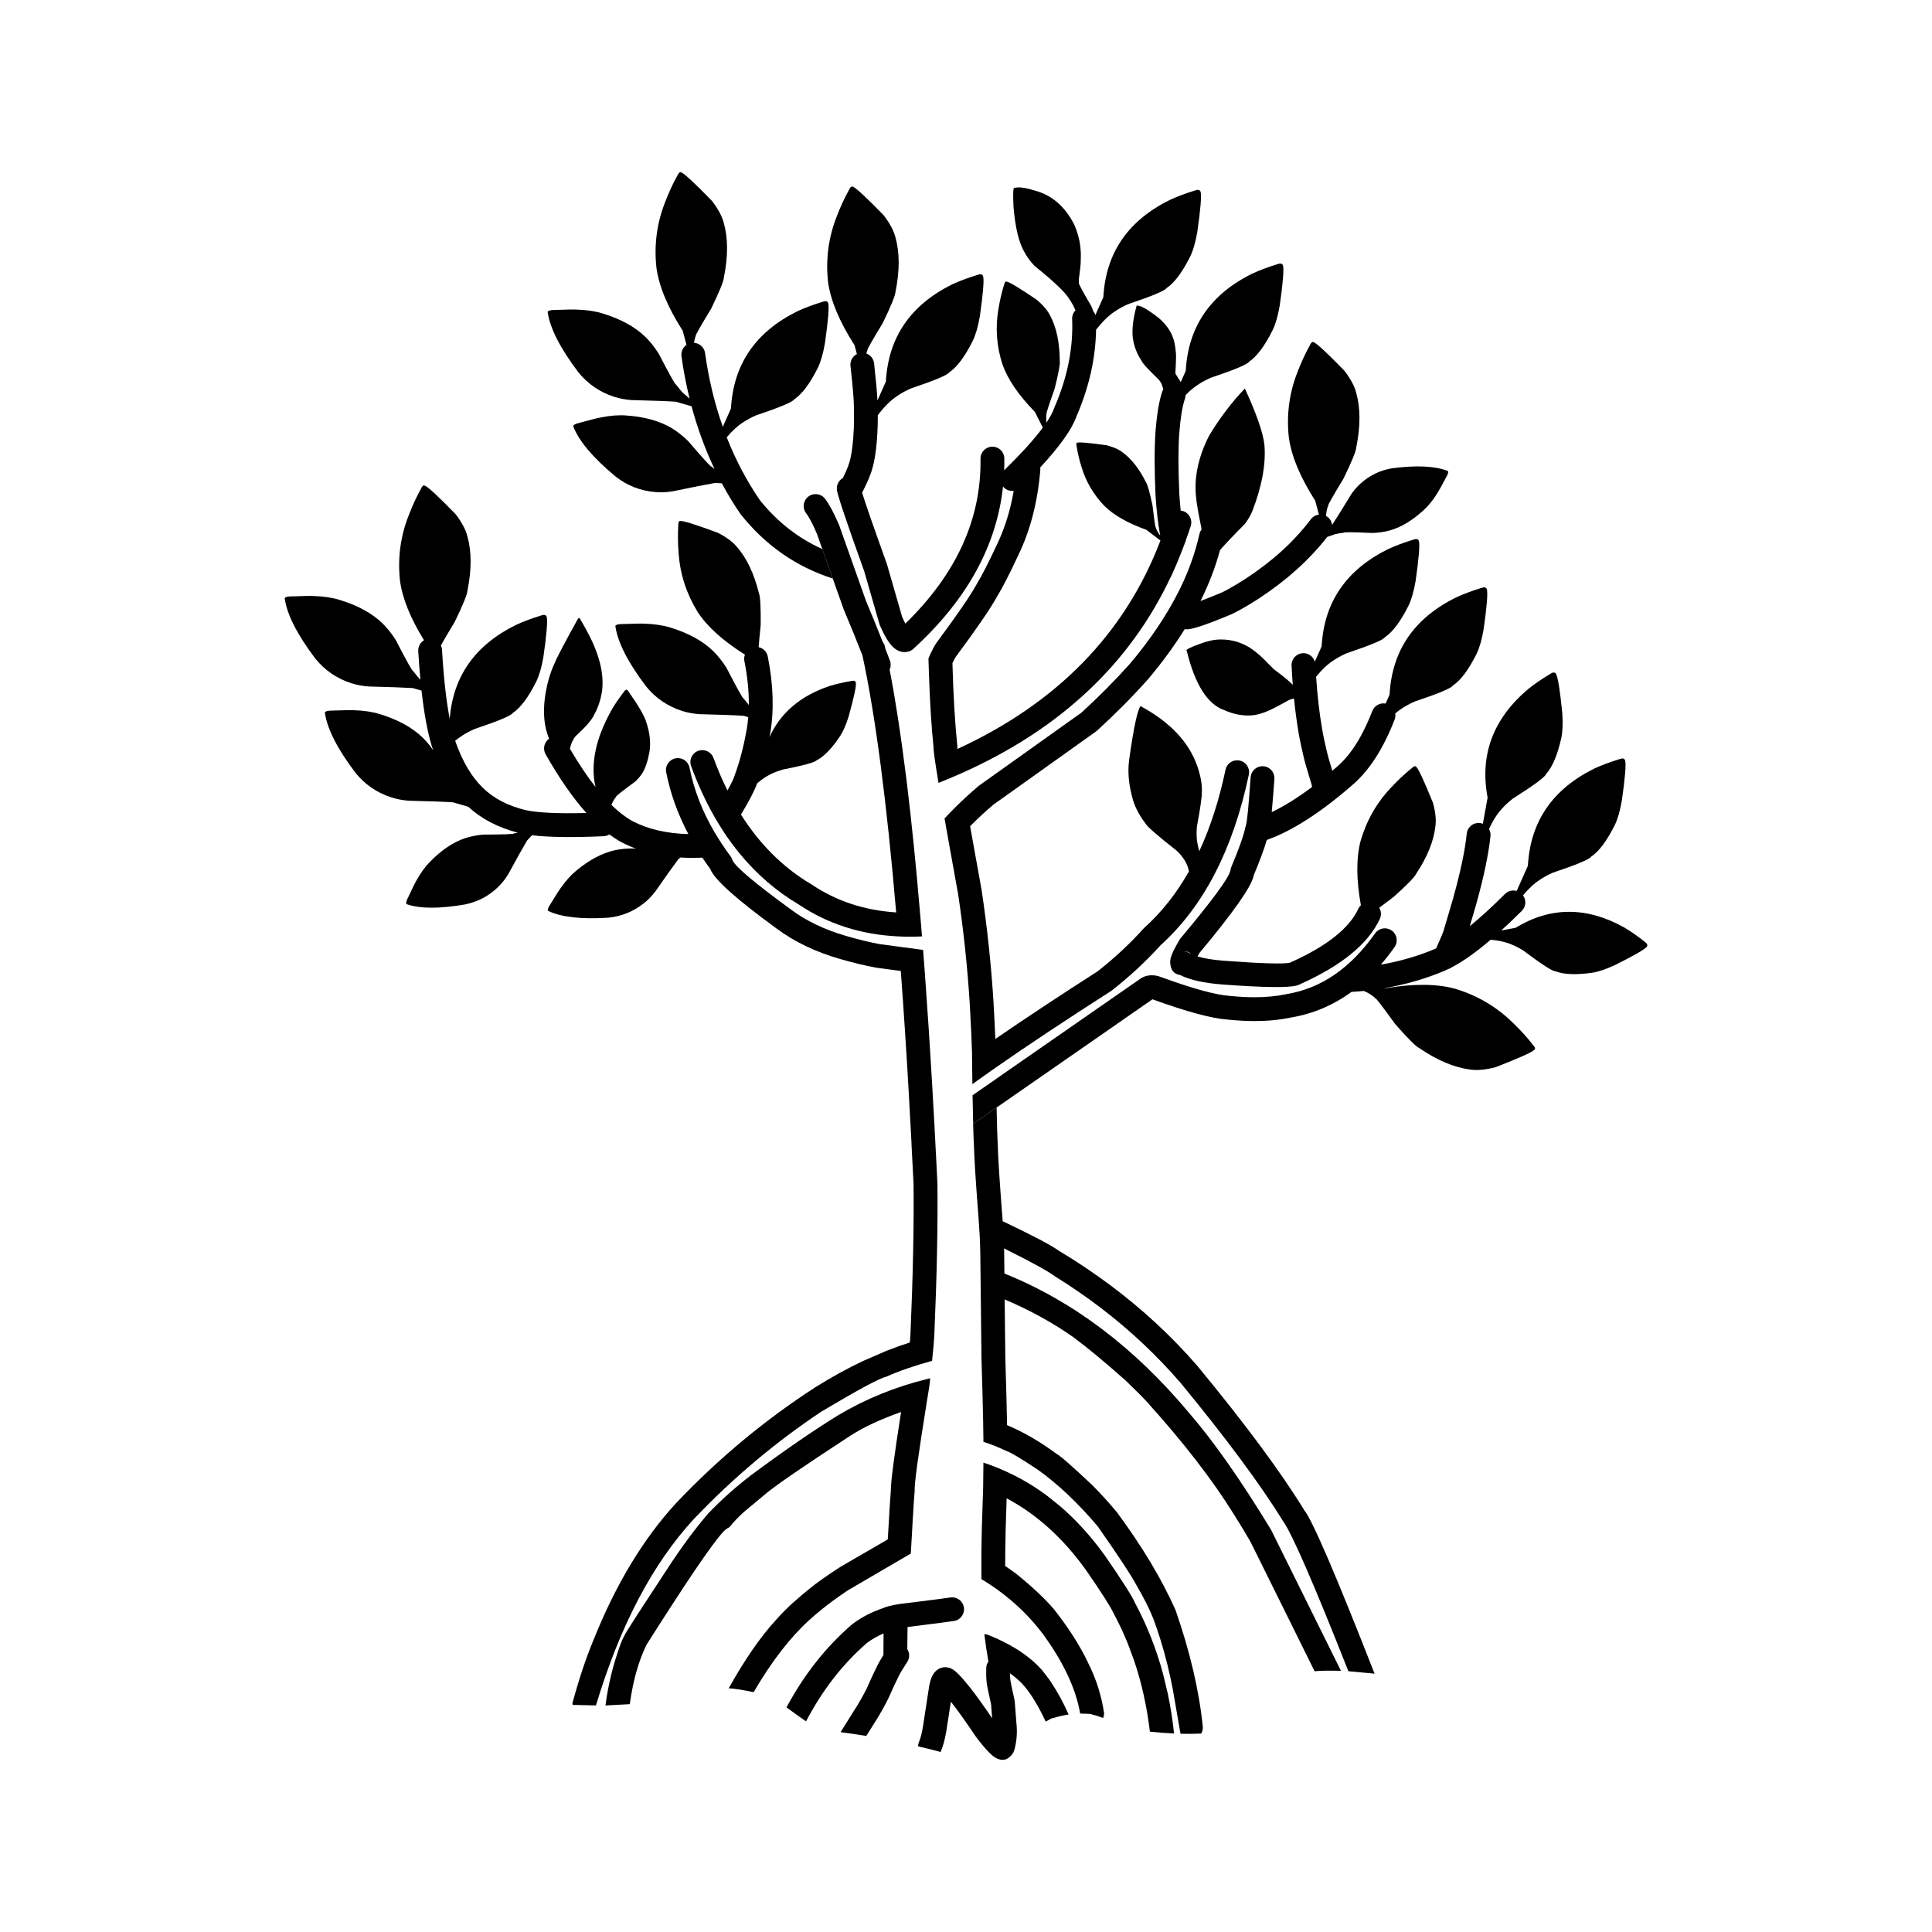
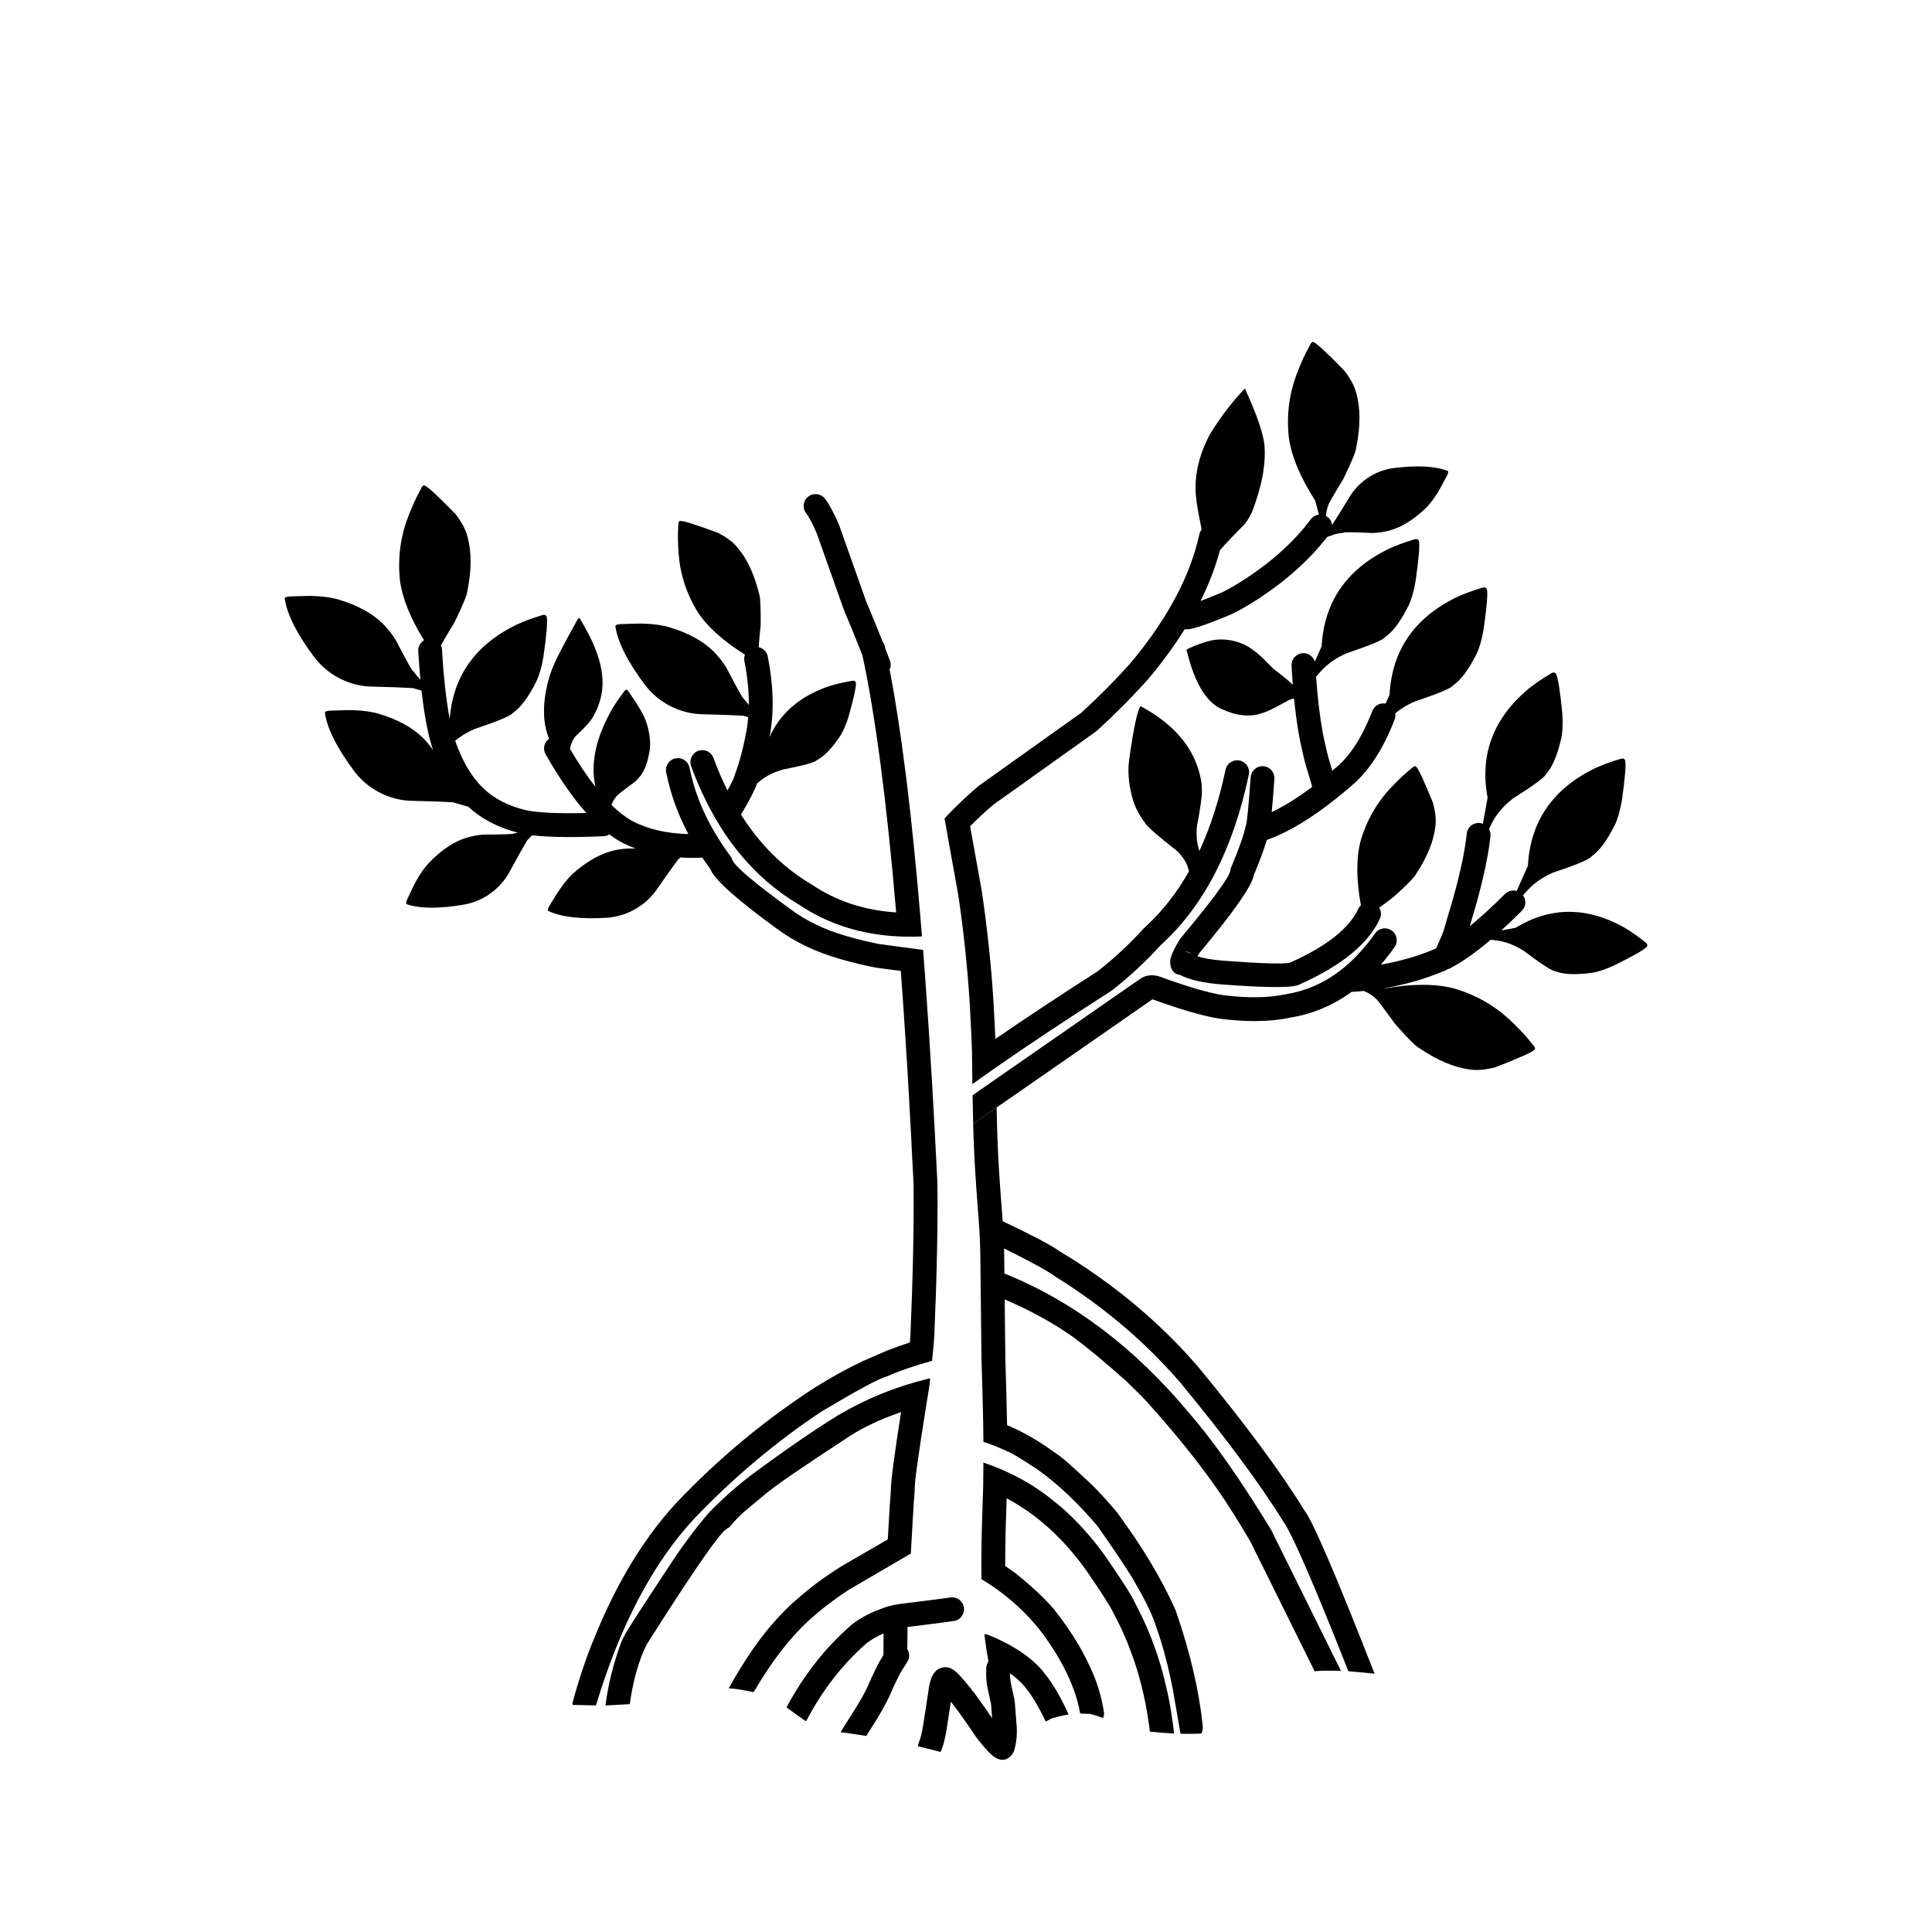
<svg xmlns="http://www.w3.org/2000/svg" fill="#000000" width="800px" height="800px" version="1.1" viewBox="144 144 512 512">
  <g>
    <path d="m384.44 580.99-0.004-0.012h0.004c0.016-2.106 0.039-4.039 0.07-5.805h-0.004c7.5-0.93 11.633-1.473 12.371-1.609h0.012c0.016 0 0.031-0.004 0.043-0.004 1.711-0.336 2.828-1.992 2.488-3.703-0.293-1.5-1.609-2.547-3.102-2.547-0.203 0-0.41 0.023-0.621 0.059h-0.004c-0.668 0.121-4.352 0.602-11.031 1.426-0.637 0.074-1.301 0.156-1.996 0.246l-0.051 0.004c-1.227 0.172-2.289 0.383-3.188 0.633l-0.078 0.02c-0.352 0.109-0.699 0.223-1.043 0.336 0 0.012-0.004 0.016-0.004 0.031-3.219 1.082-6.043 2.527-8.43 4.356-0.047 0.035-0.098 0.078-0.141 0.113-6.879 5.945-12.648 13.254-17.293 21.93l0.004 0.004c2.016 1.516 3.742 2.75 5.172 3.703 4.324-8.266 9.699-15.184 16.121-20.758l-0.004 0.004c1.285-0.988 2.777-1.824 4.422-2.547-0.012 1.766-0.027 3.676-0.035 5.738h-0.004c-0.004 0.004-0.008 0.004-0.012 0.016-0.832 1.34-1.371 2.289-1.609 2.805l-0.004 0.004c-0.887 1.77-1.805 3.754-2.754 5.945h-0.004c-0.316 0.66-0.789 1.555-1.426 2.691l-1.066 1.824-4.25 6.766c-0.082 0.133-0.148 0.266-0.211 0.395h0.004c2.234 0.285 4.5 0.609 6.793 0.988l3.035-4.832 0.055-0.094 1.109-1.91 0.031-0.055 0.004-0.004c0.734-1.32 1.293-2.375 1.672-3.172l0.039-0.082c0.926-2.129 1.812-4.043 2.668-5.742l0.051-0.121c0.199-0.434 0.934-1.645 2.203-3.625 0.688-1.074 0.633-2.394-0.012-3.398 0.008-0.012 0.008-0.012 0.008-0.016z" />
    <path d="m367.57 305.43c0.016 0.055 0.039 0.109 0.051 0.133l0.012 0.039c1.871 4.438 3.508 8.457 4.922 12.078 0.004 0.016 0.004 0.023 0.008 0.039 3.438 15.949 6.418 38.652 8.934 68.082-8.434-0.547-15.895-3.012-22.387-7.394-0.055-0.031-0.105-0.07-0.16-0.098-7.402-4.383-13.59-10.539-18.582-18.434 2.262-3.785 3.684-6.535 4.266-8.262 1.23-1.066 2.441-1.895 3.633-2.457 0.77-0.395 1.785-0.789 3.031-1.18 5.644-1.113 8.684-1.945 9.113-2.488 1.918-0.949 3.996-3.094 6.231-6.422 0.82-1.266 1.578-3.008 2.266-5.219 1.41-5.059 2.047-8.039 1.91-8.945-0.129-0.441-0.508-0.59-1.141-0.449-2.285 0.395-4.273 0.852-5.957 1.387-7.68 2.617-12.941 7.129-15.805 13.531 0.051-0.254 0.105-0.5 0.156-0.762l0.004-0.02c1.094-6.188 0.895-13.062-0.609-20.625-0.254-1.266-1.23-2.199-2.414-2.461 0.09-1.289 0.27-3.266 0.543-5.957 0.039-4.715-0.117-7.504-0.477-8.375-1.293-5.191-3.234-9.27-5.828-12.242-1.102-1.332-2.777-2.574-5.039-3.731-5.879-2.184-9.211-3.227-10-3.133-0.359 0.004-0.523 0.391-0.496 1.145-0.148 2.312-0.121 4.797 0.09 7.449 0.395 5.512 2.07 10.672 5.019 15.488 2.527 3.891 6.723 7.672 12.555 11.34-0.195 0.527-0.262 1.113-0.145 1.703 0.82 4.133 1.207 8.012 1.172 11.637-0.352-0.41-0.809-0.98-1.395-1.738-0.129 0.172-1.641-2.543-4.535-8.129-1.055-1.664-2.195-3.113-3.445-4.356-2.758-2.711-6.562-4.809-11.406-6.293-1.934-0.605-4.227-0.953-6.883-1.031-0.621-0.051-2.727-0.016-6.312 0.113-0.867 0.051-1.328 0.215-1.391 0.523 0.594 4.262 3.293 9.566 8.098 15.926 2.531 3.141 5.731 5.328 9.602 6.566 1.473 0.457 2.992 0.738 4.562 0.848 5.535 0.145 9.434 0.281 11.691 0.43l1.258 0.359c-0.098 1.176-0.234 2.32-0.43 3.434-0.82 4.523-1.848 8.438-3.078 11.742-0.027 0.078-0.051 0.152-0.074 0.227-0.23 0.793-0.875 2.137-1.922 4.031-1.352-2.711-2.59-5.586-3.707-8.629-0.469-1.273-1.676-2.066-2.961-2.066-0.363 0-0.73 0.062-1.09 0.195-1.637 0.602-2.477 2.41-1.875 4.051 2.383 6.484 5.262 12.285 8.633 17.41h-0.004-0.004-0.004c1.324 1.996 2.719 3.887 4.184 5.676h-0.004c4.531 5.531 9.785 10.066 15.75 13.598 7.664 5.144 16.434 7.957 26.309 8.438 1.027 0.055 2.059 0.078 3.102 0.078 1.062 0 2.137-0.023 3.223-0.078-0.168-2.129-0.336-4.231-0.516-6.297h-0.008c-1.055-12.477-2.199-23.773-3.426-33.891-0.113-0.922-0.227-1.832-0.336-2.731h-0.008c-1.328-10.613-2.754-19.867-4.281-27.75h-0.008c0.344-0.723 0.395-1.586 0.094-2.402-0.391-1.031-0.805-2.117-1.234-3.223-0.039-0.184-0.078-0.359-0.117-0.535-0.102-0.457-0.297-0.875-0.562-1.219h-0.004c-0.004 0-0.008-0.004-0.008-0.004-1.309-3.32-2.773-6.918-4.43-10.863l-7.113-20.074c-0.023-0.059-0.051-0.129-0.078-0.191-1.359-3.144-2.582-5.418-3.676-6.824-1.074-1.371-3.055-1.613-4.43-0.535-1.371 1.074-1.613 3.055-0.543 4.43 0.754 0.965 1.691 2.75 2.82 5.359l1.457 4.113 0.336 0.961zm5.898-2.238v-0.004z" />
    <path d="m361.73 518.06c9.574-5.707 15.277-8.781 17.113-9.215 3.41-1.516 7.465-2.922 12.164-4.207 0.355-3.367 0.555-5.578 0.594-6.648h-0.012c0.008-0.004 0.012-0.012 0.012-0.02 0.676-15.73 0.953-29.176 0.824-40.328l-0.004-0.113c-0.121-2.613-0.25-5.188-0.383-7.734h-0.008c-0.129-2.734-0.27-5.434-0.414-8.09-0.004 0-0.008 0.004-0.008 0.012-0.047-0.895-0.094-1.785-0.137-2.672h-0.012v0.004c-0.137-2.574-0.277-5.106-0.422-7.606-0.602-10.312-1.238-20.074-1.918-29.277l-1.156-0.152 1.156 0.152c-0.16-2.176-0.32-4.316-0.484-6.43l-6.387-0.848h-0.004l-5.059-0.676c-2.789-0.523-5.742-1.238-8.844-2.144l-0.07-0.016c-5.758-1.668-10.676-4.035-14.754-7.086l-0.035-0.031c-9.32-6.789-14.434-11.094-15.355-12.926-0.109-0.398-0.285-0.766-0.527-1.098-0.082-0.102-0.164-0.215-0.242-0.324l-0.004 0.004c-1.426-1.949-2.719-3.902-3.883-5.875l-0.008 0.008c-3.328-5.644-5.57-11.406-6.723-17.27-0.297-1.504-1.617-2.547-3.094-2.547-0.203 0-0.406 0.023-0.609 0.059-1.711 0.34-2.828 1.992-2.488 3.703 1.094 5.566 3.051 11.027 5.867 16.367h0.008 0.004-0.004c-5.742-0.133-10.68-1.277-14.82-3.438-1.824-1.004-3.676-2.434-5.559-4.277 0.285-0.766 0.668-1.457 1.16-2.062-0.09-0.191 1.598-1.559 5.074-4.082 0.754-0.688 1.383-1.418 1.891-2.188 0.84-1.324 1.492-3.219 1.949-5.707 0.387-2.43 0.109-5.047-0.832-7.848-0.441-1.598-2.051-4.383-4.832-8.34-0.297-0.457-0.645-0.402-1.055 0.168-1.66 2.18-2.902 4.055-3.723 5.617-1.855 3.473-3.102 6.676-3.742 9.605-0.812 3.644-0.844 6.996-0.113 10.078-2.215-2.82-4.473-6.188-6.773-10.117 0.109-0.555 0.242-1.066 0.43-1.516 0.305-0.738 0.648-1.34 1.039-1.801 2.738-2.523 4.383-4.422 4.934-5.703 1.031-1.816 1.734-3.922 2.106-6.328 0.562-4.508-0.707-9.664-3.805-15.469-0.516-1-1.207-2.231-2.07-3.703-0.203-0.215-0.398-0.156-0.59 0.191-3.613 6.516-5.664 10.434-6.16 11.77-1.016 2.16-1.785 4.695-2.309 7.578-0.711 4.184-0.59 7.793 0.371 10.844 0.145 0.508 0.336 0.984 0.527 1.457-1.305 0.922-1.734 2.691-0.93 4.117 3.625 6.383 7.223 11.57 10.805 15.57-7.41 0.195-12.773-0.051-16.039-0.742-4.766-1.152-8.574-3.144-11.438-5.973l-0.023-0.023c-2.961-2.863-5.379-6.996-7.269-12.383 0.555-0.477 1.117-0.891 1.676-1.254 0.84-0.582 1.953-1.188 3.352-1.832 6.402-2.156 9.809-3.582 10.227-4.285 2.086-1.391 4.176-4.195 6.277-8.41 0.766-1.594 1.379-3.738 1.848-6.422 0.875-6.098 1.164-9.668 0.867-10.699-0.219-0.488-0.68-0.605-1.391-0.34-2.602 0.801-4.84 1.637-6.723 2.516-10.848 5.336-16.695 13.637-17.582 24.898-0.922-4.828-1.605-10.914-2.039-18.32-0.027-0.402-0.129-0.777-0.289-1.125 0.59-1.102 1.805-3.18 3.668-6.258 2.184-4.5 3.305-7.258 3.363-8.262 1.125-5.57 1.121-10.371-0.016-14.406-0.445-1.785-1.492-3.738-3.137-5.879-4.648-4.777-7.371-7.305-8.176-7.566-0.344-0.164-0.676 0.133-1 0.871-1.199 2.156-2.301 4.551-3.305 7.199-2.137 5.473-2.879 11.188-2.242 17.152 0.629 4.668 2.762 9.93 6.367 15.777-0.973 0.582-1.602 1.664-1.531 2.875 0.16 2.672 0.352 5.18 0.574 7.551-0.062-0.055-0.109-0.094-0.176-0.152-0.355-0.363-0.961-1.094-1.812-2.195-0.129 0.164-1.641-2.543-4.539-8.133-1.047-1.664-2.195-3.106-3.438-4.348-2.762-2.715-6.562-4.809-11.41-6.293-1.934-0.605-4.231-0.953-6.883-1.039-0.621-0.051-2.727-0.012-6.316 0.113-0.859 0.051-1.324 0.223-1.387 0.527 0.594 4.254 3.293 9.566 8.094 15.922 2.535 3.141 5.734 5.332 9.605 6.566 1.473 0.461 2.988 0.742 4.562 0.852 5.531 0.137 9.43 0.277 11.691 0.422l2.305 0.668c0.676 6.027 1.578 10.957 2.723 14.734l0.031 0.102c0.113 0.34 0.234 0.656 0.355 0.984-0.848-1.227-1.758-2.32-2.731-3.293-2.762-2.711-6.562-4.809-11.406-6.297-1.934-0.605-4.231-0.949-6.887-1.031-0.621-0.051-2.727-0.004-6.312 0.113-0.863 0.051-1.324 0.227-1.391 0.527 0.598 4.254 3.293 9.566 8.094 15.922 2.535 3.144 5.734 5.332 9.605 6.566 1.473 0.461 2.992 0.742 4.562 0.855 5.535 0.133 9.434 0.27 11.691 0.422l4.055 1.172c3.465 3.207 7.852 5.5 13.141 6.879-0.324 0.062-0.68 0.133-1.105 0.211 0.078 0.172-2.621 0.266-8.105 0.297-1.703 0.148-3.285 0.469-4.742 0.934-3.195 1.062-6.336 3.18-9.41 6.344-1.238 1.258-2.418 2.902-3.539 4.926-0.289 0.461-1.094 2.109-2.422 4.945-0.309 0.684-0.355 1.113-0.145 1.285 3.535 1.227 8.723 1.246 15.559 0.051 3.441-0.719 6.414-2.328 8.91-4.832 0.941-0.961 1.766-2.027 2.473-3.203 2.301-4.234 3.965-7.199 4.973-8.895l1.305-1.383c4.461 0.531 10.777 0.621 19.012 0.25 0.551-0.02 1.051-0.203 1.492-0.469 1.02 0.758 2.043 1.426 3.059 1.988l0.055 0.035c1.273 0.664 2.613 1.254 4 1.762-0.207-0.02-0.383-0.039-0.598-0.062-1.758-0.031-3.402 0.113-4.941 0.434-3.383 0.727-6.824 2.527-10.32 5.418-1.406 1.141-2.793 2.688-4.164 4.633-0.344 0.438-1.352 2.027-3.027 4.766-0.391 0.664-0.488 1.102-0.293 1.293 3.473 1.648 8.766 2.254 15.875 1.801 3.594-0.344 6.809-1.664 9.637-3.938 1.066-0.875 2.023-1.871 2.879-2.988 2.828-4.07 4.852-6.914 6.074-8.527l0.594-0.508c1.039 0.062 2.098 0.109 3.188 0.109 0.859 0 1.734-0.02 2.621-0.059 0.672 1 1.371 1.996 2.102 2.992 0.031 0.09 0.066 0.184 0.105 0.27 1.273 2.789 7.078 7.949 17.418 15.484 4.707 3.519 10.309 6.215 16.82 8.094 3.324 0.965 6.488 1.727 9.5 2.293 0.051 0.012 0.109 0.02 0.164 0.031l6.481 0.859c0.809 10.863 1.566 22.52 2.262 34.965-0.004 0-0.008 0.004-0.012 0.004 0.156 2.617 0.301 5.269 0.445 7.961 0.055 0.992 0.105 1.996 0.16 3.008-0.004 0.004-0.012 0.012-0.016 0.016 0.156 2.844 0.305 5.731 0.449 8.664 0.031 0.633 0.059 1.266 0.09 1.895 0.121 11.016-0.152 24.309-0.82 39.871l-0.004 0.035c-0.016 0.43-0.062 1.105-0.141 2.031-1.992 0.633-4.055 1.371-6.199 2.211l-6.234 2.711c-4.172 1.973-8.375 4.285-12.609 6.938-13.418 8.68-25.703 18.895-36.855 30.648-8.734 9.473-16.055 21.59-21.969 36.375-1.922 4.59-3.777 10.148-5.566 16.676 0.004 0.168 0.023 0.34 0.055 0.496l6.176 0.137c6.336-21.055 14.988-37.52 25.941-49.398 10.406-10.914 21.688-20.414 33.852-28.504zm-31.586-146.76h0.008l-0.004 0.004c0-0.004 0-0.004-0.004-0.004z" />
    <path d="m452.23 587.64c-0.902-3.356-1.98-6.609-3.227-9.766-1.25-3.152-2.668-6.215-4.262-9.172-0.688-1.648-3.352-5.82-7.984-12.531-1.836-2.543-3.754-4.91-5.75-7.098-1.996-2.195-4.07-4.211-6.223-6.051l-3.289-2.629c-2.231-1.668-4.543-3.16-6.93-4.469-1.227-0.668-2.441-1.266-3.652-1.824v-0.02c-0.195-0.09-0.395-0.164-0.59-0.25-0.672-0.305-1.336-0.582-1.996-0.855-0.254-0.098-0.508-0.207-0.762-0.305-0.914-0.359-1.828-0.688-2.731-0.984-0.074-0.023-0.145-0.055-0.215-0.074h-0.008l-0.004 1.023-0.062 5.633c-0.281 7.703-0.434 13.406-0.457 17.117 0 0.098-0.004 0.191-0.004 0.285-0.02 2.391-0.016 4.668 0.012 6.82 6.594 3.977 12.09 8.914 16.488 14.82 5.332 7.371 8.555 14.301 9.672 20.797l2.621 0.094c0.973 0.234 2.121 0.594 3.453 1.074 0.195-0.5 0.285-0.93 0.262-1.301-0.641-4.254-1.863-8.297-3.656-12.121l-1.469-3.008c-1.055-2.008-2.262-4.051-3.621-6.109-1.352-2.062-2.859-4.137-4.523-6.254-2.488-2.902-5.852-6.062-10.082-9.457-0.996-0.742-1.945-1.402-2.859-2.027v-0.023l-0.004-0.004 0.008-0.004c0.004-1.059 0.012-2.144 0.016-3.258 0.016-3.234 0.137-8.109 0.367-14.641 7.992 4.234 15.039 10.621 21.137 19.164 4.078 5.918 6.457 9.648 7.141 11.191 1.453 2.68 2.758 5.457 3.906 8.324l1.609 4.356c1 2.953 1.844 5.996 2.539 9.133 0.695 3.129 1.238 6.352 1.629 9.664 1.762 0.207 3.898 0.367 6.41 0.5-0.391-3.652-0.949-7.203-1.684-10.652z" />
    <path d="m461.4 506.08c-6.875-7.945-14.617-15.121-23.23-21.543-4.309-3.211-8.832-6.238-13.57-9.074-2.035-1.477-7-4.082-14.875-7.828-0.004-0.035-0.008-0.074-0.012-0.109h-0.008 0.008c-0.773-9.895-1.207-16.605-1.301-20.129l-0.004-0.098c-0.109-1.945-0.207-5.211-0.297-9.797l-6.223 4.32c0.07 2.543 0.145 4.488 0.219 5.832 0.082 3.211 0.434 8.852 1.047 16.91 0.062 0.797 0.125 1.625 0.191 2.469l0.004 0.094 0.293 4.547c0.074 1.594 0.125 3.078 0.148 4.453l0.035 3.019v0.004l0.074 6.676 0.203 18.043v0.062c0.195 6.356 0.336 11.547 0.418 15.57 0.012 0.391 0.016 0.738 0.023 1.102l0.078 5.504c1.012 0.316 2.019 0.676 3.027 1.074 0.164 0.062 0.34 0.145 0.508 0.211 0.926 0.379 1.855 0.781 2.773 1.227 0.914 0.27 3.606 1.883 8.082 4.848 5.359 3.824 10.668 8.848 15.926 15.07 5.492 7.852 8.859 12.961 10.105 15.324 2.051 3.504 3.586 6.539 4.602 9.113 1.41 3.766 2.641 7.777 3.699 12.043 0.527 2.129 1.012 4.336 1.449 6.594l2.016 11.66 0.117 0.191c1.957 0.043 3.758 0.031 5.398-0.051 0.297-0.492 0.441-1.039 0.441-1.645-0.941-9.578-3.359-19.957-7.246-31.117-3.676-8.242-8.867-16.891-15.57-25.949-2.231-2.66-4.375-5.012-6.43-7.07-5.293-5.004-8.48-7.793-9.57-8.383-4.387-3.246-8.742-5.762-13.066-7.57-0.004-0.004-0.004-0.004-0.008-0.004h0.008c-0.078-4.297-0.23-10.254-0.461-17.871l-0.176-15.449c6.805 2.906 12.895 6.262 18.262 10.055 3.965 2.965 8.586 6.801 13.855 11.5 2.609 2.516 4.453 4.359 5.539 5.551 9.68 10.707 17.387 20.668 23.113 29.895 1.531 2.41 2.992 4.828 4.383 7.242l16.988 34.301c1.418-0.156 3.746-0.195 6.981-0.113l-18.527-37.391c-8.059-13.238-15.309-23.57-21.746-30.984-14.496-17.344-30.805-29.645-48.918-36.914v-0.062h-0.008 0.008l-0.062-5.387v-0.023c-0.008-0.391-0.016-0.777-0.027-1.18 7.254 3.606 11.73 6.062 13.414 7.352 4.281 2.652 8.371 5.465 12.27 8.441 7.793 5.957 14.824 12.574 21.09 19.836 12.078 14.66 21.148 26.906 27.215 36.723 2.34 3.273 8.094 16.5 17.258 39.695l6.941 0.645c-10.285-26.262-16.496-40.699-18.629-43.312-6.234-10.164-15.645-22.875-28.246-38.141z" />
    <path d="m358.34 573.45c3.133-2.859 6.668-5.566 10.59-8.137l16.445-9.605c0.168-2.898 0.309-5.418 0.434-7.543l-0.008 0.004c0.281-4.828 0.465-7.625 0.543-8.402 0.039-0.25 0.059-0.5 0.047-0.758-0.086-1.785 0.961-9.445 3.141-22.98h-0.008c0.023-0.133 0.047-0.277 0.07-0.414 0.258-1.453 0.461-2.699 0.609-3.731 0.004 0 0.004-0.004 0.004-0.004l0.004-0.023c0.148-1.031 0.242-1.844 0.281-2.445 0.004-0.055 0.012-0.102 0.016-0.152h-0.008l-0.75 0.184c-8.406 2.051-16.273 5.246-23.602 9.594-6.598 4.062-14.316 9.383-23.164 15.945-4.074 3.125-7.848 6.5-11.324 10.129-3.633 4.254-7.246 9.152-10.84 14.695-5.512 8.363-9.105 13.902-10.781 16.625-0.566 0.961-1.078 1.988-1.527 3.086-2.019 5.539-3.371 11.027-4.051 16.449l6.438-0.344c0.859-6.254 2.348-11.52 4.473-15.809 10.383-16.387 17.043-26.223 19.988-29.516 0.578-0.699 1.238-1.234 1.988-1.613 1.105-1.387 2.367-2.715 3.777-3.984l5.535-4.613c2.516-2.188 10.109-7.41 22.773-15.66 3.457-2.234 7.922-4.309 13.363-6.234-1.824 11.582-2.731 18.535-2.715 20.867-0.117 1.152-0.387 5.453-0.809 12.895l-12.406 7.191c-1.766 1.113-3.453 2.25-5.059 3.398-2.023 1.402-4.633 3.519-7.82 6.332-1.445 1.332-2.875 2.773-4.289 4.359-4.148 4.516-8.344 10.574-12.582 18.18 1.637 0.094 3.836 0.434 6.602 1.031 4.727-8.086 9.602-14.418 14.621-18.996z" />
    <path d="m420.18 586.63c-0.574-0.641-1.125-1.207-1.652-1.703-1.105-1.047-2.336-2.031-3.68-2.961-0.297-0.254-1.371-0.922-3.227-2.004-0.801-0.43-1.527-0.797-2.199-1.125-0.281-0.137-0.562-0.281-0.855-0.41-0.816-0.391-1.523-0.695-2.109-0.914-0.168-0.074-0.32-0.152-0.492-0.223-0.355-0.137-0.727-0.211-1.086-0.223h-0.012l0.094 0.777c0.078 0.633 0.168 1.27 0.258 1.902 0.047 0.34 0.086 0.668 0.137 1.008 0.168 1.121 0.348 2.25 0.555 3.387h0.004v0.004c0.008 0.051 0.016 0.098 0.023 0.145v0.004c-0.004 0.004-0.008 0.012-0.012 0.016v0.004c-0.324 0.477-0.531 1.043-0.559 1.656-0.051 1.406-0.023 2.633 0.09 3.68l-0.008 0.004c0.004 0.043 0.008 0.098 0.016 0.152 0.078 0.746 0.473 2.711 1.188 5.871h-0.004l0.281 3.68c-2.519-3.699-4.469-6.41-5.856-8.129-1.863-2.348-3.254-3.863-4.176-4.551-0.668-0.488-1.348-0.766-2.043-0.836-0.102-0.016-0.211-0.02-0.316-0.02-0.098 0-0.188 0.004-0.289 0.012-1.484 0.137-2.586 0.984-3.301 2.555-0.27 0.586-0.492 1.324-0.668 2.203l-0.02 0.121-1.73 11.242-0.004 0.004c-0.285 1.578-0.609 2.793-0.977 3.652-0.164 0.383-0.25 0.789-0.258 1.18l0.008 0.004c1.707 0.398 3.43 0.828 5.16 1.273 0.23 0.051 0.492 0.129 0.789 0.234 0.035-0.07 0.07-0.133 0.098-0.207 0.562-1.312 1.031-3.012 1.406-5.106l0.012-0.074 1.219-7.93h0.008c0.043 0.051 0.086 0.098 0.129 0.156l0.02 0.02c1.43 1.777 3.57 4.777 6.43 9.008l0.09 0.129v0.004c0.605 0.816 1.207 1.574 1.805 2.273 1.039 1.238 1.883 2.125 2.523 2.656l0.102 0.09c0.922 0.699 1.781 1.055 2.582 1.055 0.938 0 1.789-0.48 2.562-1.461 0.254-0.324 0.441-0.695 0.559-1.094 0.641-2.262 0.836-4.641 0.574-7.106h-0.004l-0.449-5.801c-0.012-0.156-0.035-0.309-0.07-0.457-0.641-2.832-1.008-4.566-1.09-5.188h-0.008c-0.004-0.102-0.008-0.195-0.02-0.301-0.047-0.434-0.062-0.965-0.07-1.523 1.277 0.914 2.41 1.891 3.375 2.914 2.019 2.234 4.051 5.523 6.09 9.883 1.199-0.699 1.836-1.004 1.918-0.926 1.438-0.43 2.82-0.746 4.156-0.953-1.383-3.121-2.887-5.898-4.504-8.336-0.246-0.445-1.086-1.582-2.512-3.398z" />
    <path d="m488.15 338.23-0.012-0.051v-0.016z" />
-     <path d="m370.45 235.45 0.633 2.375c-0.004 0.004-0.004 0.004-0.008 0.004l0.004 0.008h-0.008c-1.129 0.586-1.832 1.816-1.684 3.148 0.621 5.539 0.922 9.215 0.914 11.027l0.004 0.094c0.094 3.848-0.051 7.305-0.422 10.371-0.273 2.199-0.656 3.902-1.141 5.098l-0.047 0.121c-0.262 0.727-0.695 1.719-1.305 2.961-0.004 0-0.004 0-0.008 0.004-0.004 0.004-0.004 0.016-0.012 0.02-1.078 0.609-1.719 1.805-1.574 3.09-0.008 0.012-0.012 0.02-0.016 0.031 0.012 0.051 0.02 0.102 0.027 0.152 0.016 0.098 0.043 0.227 0.078 0.363 0.012 0.051 0.027 0.102 0.035 0.152 0.027 0.102 0.051 0.207 0.078 0.32 0.023 0.074 0.043 0.164 0.07 0.246 0.031 0.109 0.059 0.223 0.094 0.344 0.031 0.098 0.062 0.207 0.094 0.316 0.035 0.117 0.07 0.246 0.109 0.379 0.039 0.121 0.078 0.25 0.121 0.383 0.039 0.137 0.082 0.281 0.129 0.43 0.047 0.145 0.09 0.285 0.137 0.438 0.051 0.164 0.109 0.328 0.164 0.5 0.051 0.156 0.102 0.309 0.152 0.477 0.09 0.277 0.188 0.566 0.281 0.859 0.027 0.07 0.043 0.133 0.066 0.203 0.004 0.012 0.004 0.012 0.008 0.02 1.211 3.644 3.082 8.988 5.617 16.039l4.035 13.996c0.035 0.145 0.082 0.27 0.145 0.398 1.227 2.789 2.387 4.684 3.477 5.699 1.234 1.125 2.559 1.523 3.977 1.172 0.512-0.129 0.98-0.379 1.371-0.738 14.16-12.926 22.074-27.277 23.77-43.039 0.066 0.09 0.121 0.176 0.203 0.254 0.715 0.727 1.691 1.02 2.629 0.906v0.016h-0.008c-0.887 5.191-2.363 9.918-4.418 14.184l-0.02 0.043c-2.137 4.621-3.977 8.207-5.512 10.746l-0.055 0.098c-1.562 2.809-4.828 7.566-9.789 14.281l0.004 0.004c-0.223 0.297-0.441 0.59-0.668 0.891-0.039 0.055-0.074 0.102-0.102 0.156-0.465 0.703-0.941 1.594-1.434 2.66-0.023 0.051-0.051 0.102-0.074 0.156-0.105 0.23-0.215 0.492-0.32 0.742-0.062 0.156-0.133 0.297-0.199 0.457 0 0.012-0.004 0.016-0.004 0.02 0.051 1.539 0.102 3.059 0.148 4.547 0.004 0.004 0.012 0.012 0.016 0.016l-0.008 0.004h-0.004c0.234 7.106 0.641 13.492 1.215 19.16-0.004 0.051-0.004 0.09-0.004 0.129 0.012 0.441 0.109 1.344 0.301 2.691-0.004 0-0.004 0-0.008 0.004 0.223 1.535 0.559 3.672 1.012 6.391 2.031-0.801 4.016-1.633 5.961-2.5h0.004c26.273-11.699 44.793-29.098 55.617-52.16 0.008 0.016 0.012 0.035 0.016 0.051 0.23-0.48 0.434-0.988 0.656-1.484 0.312-0.695 0.621-1.387 0.922-2.098 0.414-0.98 0.816-1.984 1.207-2.988 0.277-0.703 0.555-1.402 0.816-2.121 0.098-0.277 0.215-0.535 0.309-0.812-0.008-0.02-0.012-0.039-0.012-0.055 0.461-1.301 0.926-2.59 1.348-3.906 0.523-1.664-0.395-3.438-2.062-3.965-0.199-0.059-0.398-0.098-0.598-0.121v-0.004c-0.137-1.324-0.254-2.781-0.367-4.375-0.309-6.938-0.305-12.367 0.004-16.289 0.324-4.082 0.812-7.051 1.469-8.898 0.117-0.336 0.164-0.676 0.168-1.012 1.074-1.125 2.156-2.051 3.254-2.75 0.836-0.582 1.953-1.191 3.348-1.836 6.402-2.156 9.809-3.578 10.23-4.281 2.082-1.398 4.176-4.195 6.277-8.414 0.766-1.594 1.379-3.734 1.848-6.422 0.875-6.098 1.16-9.664 0.871-10.699-0.219-0.492-0.68-0.602-1.395-0.34-2.602 0.801-4.84 1.645-6.727 2.516-11.117 5.477-17 14.07-17.645 25.777l-1.324 2.981-1.426-2.277c0.188-3.297 0.227-5.172 0.121-5.637-0.133-1.746-0.441-3.184-0.922-4.305-0.699-1.738-1.938-3.356-3.711-4.871-2.996-2.309-4.914-3.367-5.754-3.164-1.105 4.043-1.379 7.242-0.828 9.59 0.383 1.785 1.105 3.465 2.164 5.059 0.242 0.629 1.75 2.269 4.512 4.926 0.422 0.5 0.727 1.027 0.926 1.586 0.117 0.34 0.211 0.664 0.289 0.98-0.09 0.164-0.168 0.324-0.23 0.5-0.836 2.367-1.438 5.863-1.809 10.504-0.328 4.176-0.336 9.863-0.02 17.066l0.004 0.074c0.293 4.285 0.684 7.703 1.176 10.27 0.02 0.102 0.043 0.234 0.062 0.355-0.145-0.203-0.273-0.395-0.43-0.605-0.391-0.621-0.652-1.188-0.789-1.691-0.105 0.031-0.383-1.883-0.828-5.731-0.727-3.43-1.293-5.438-1.688-6.016-1.77-3.566-3.836-6.231-6.199-7.977-1.012-0.797-2.434-1.426-4.262-1.902-4.625-0.648-7.219-0.875-7.777-0.68-0.258 0.055-0.32 0.363-0.176 0.91 0.254 1.707 0.68 3.508 1.258 5.406 1.172 3.949 3.211 7.438 6.129 10.465 2.484 2.445 6.176 4.547 11.078 6.293l3.75 2.856c-9.383 24.605-27.309 43.027-53.805 55.238v-0.121c0.008-0.188 0.004-0.367-0.016-0.562-0.648-6.387-1.086-13.738-1.305-22.047h-0.008c0.309-0.68 0.605-1.238 0.875-1.664 5.43-7.324 9.035-12.57 10.82-15.754 1.648-2.731 3.59-6.5 5.812-11.312 3.168-6.566 5.094-14.051 5.785-22.445 0.02-0.234 0.012-0.461-0.016-0.688l-0.008 0.004v-0.012c5.215-5.633 8.43-10.16 9.621-13.566 3.324-7.664 5.051-15.305 5.18-22.922 1.684-2.188 3.391-3.844 5.125-4.953 0.84-0.582 1.953-1.191 3.352-1.836 6.402-2.148 9.809-3.578 10.227-4.277 2.086-1.402 4.176-4.203 6.277-8.418 0.766-1.594 1.379-3.734 1.848-6.422 0.875-6.098 1.164-9.664 0.867-10.699-0.215-0.488-0.68-0.602-1.391-0.34-2.602 0.801-4.84 1.645-6.727 2.519-11.121 5.477-17 14.066-17.645 25.77l-2.113 4.758c-0.121-0.398-0.316-0.754-0.57-1.062-0.148-0.449-0.309-0.887-0.5-1.285-2.41-4.117-3.504-6.184-3.293-6.188-0.047-0.191-0.051-0.543-0.008-1.062 0.305-2.172 0.465-3.644 0.48-4.422 0.062-1.34 0.055-2.422-0.023-3.254-0.137-2.188-0.699-4.422-1.684-6.699-2.461-4.828-5.953-7.836-10.473-9.031-2.481-0.777-4.262-1.012-5.34-0.691-0.367-0.305-0.465 1.34-0.293 4.922 0.453 5.551 1.426 9.578 2.906 12.094 0.648 1.23 1.551 2.449 2.691 3.66 5.125 4.113 8.184 7.035 9.18 8.746 0.66 0.926 1.191 1.945 1.645 3.016-0.574 0.602-0.914 1.41-0.875 2.301 0.309 7.703-1.246 15.484-4.664 23.344-0.039 0.078-0.07 0.164-0.102 0.25-0.359 1.082-1.043 2.367-2.043 3.848-0.004-0.035-0.012-0.055-0.016-0.082-0.09-0.875-0.078-1.625 0.039-2.238-0.129-0.031 0.586-2.242 2.137-6.621 1.031-4.09 1.492-6.547 1.367-7.387-0.023-4.781-0.848-8.746-2.469-11.875-0.672-1.398-1.871-2.828-3.59-4.316-4.648-3.144-7.324-4.758-8.031-4.84-0.309-0.074-0.539 0.223-0.676 0.891-0.629 1.977-1.125 4.144-1.504 6.496-0.828 4.879-0.469 9.723 1.074 14.523 1.391 3.961 4.262 8.176 8.621 12.648l2.082 4.148c-2.258 3.051-5.664 6.812-10.238 11.312 0.035-1.047 0.055-2.102 0.043-3.16-0.027-1.746-1.461-3.129-3.207-3.106-1.742 0.023-3.133 1.457-3.106 3.199 0.238 15.988-6.414 30.547-19.918 43.684-0.262-0.496-0.543-1.086-0.859-1.805l-4-13.875c-0.016-0.062-0.039-0.133-0.059-0.195-3.461-9.613-5.633-15.867-6.535-18.801 0.984-1.949 1.684-3.492 2.102-4.633 0.695-1.707 1.211-3.941 1.551-6.695 0.344-2.805 0.508-5.879 0.5-9.219 1.746-2.332 3.523-4.074 5.336-5.231 0.836-0.582 1.953-1.191 3.348-1.836 6.406-2.156 9.812-3.582 10.23-4.281 2.082-1.391 4.176-4.203 6.277-8.414 0.762-1.598 1.379-3.734 1.844-6.414 0.875-6.098 1.164-9.664 0.867-10.699-0.215-0.492-0.68-0.605-1.391-0.34-2.598 0.801-4.84 1.633-6.723 2.508-11.121 5.477-17.004 14.066-17.645 25.777l-2.234 5.023c-0.113-2.238-0.41-5.519-0.895-9.836-0.133-1.227-0.961-2.211-2.043-2.613 0.086-0.328 0.168-0.648 0.285-0.922-0.145-0.062 1.215-2.461 4.074-7.188 2.188-4.508 3.309-7.258 3.363-8.262 1.125-5.57 1.121-10.371-0.016-14.406-0.449-1.781-1.496-3.738-3.141-5.879-4.648-4.777-7.371-7.301-8.176-7.566-0.344-0.164-0.676 0.129-1 0.875-1.199 2.148-2.305 4.547-3.309 7.191-2.133 5.473-2.883 11.188-2.242 17.152 0.672 4.934 3.004 10.535 7 16.777z" />
-     <path d="m306.83 249.18c1.469 0.457 2.988 0.734 4.562 0.848 5.535 0.133 9.434 0.277 11.691 0.43l4.176 1.195h0.004l0.012 0.004h-0.004c1.566 5.859 3.598 11.414 6.102 16.652-0.266-0.207-0.547-0.438-0.867-0.695-0.082 0.188-2.129-2.051-6.137-6.715-1.371-1.344-2.785-2.465-4.242-3.371-3.234-1.953-7.316-3.102-12.254-3.426-1.977-0.152-4.234 0.039-6.777 0.555-0.605 0.09-2.602 0.594-5.984 1.516-0.809 0.234-1.211 0.508-1.203 0.812 1.52 3.918 5.273 8.355 11.262 13.328 3.113 2.422 6.648 3.789 10.602 4.098 1.5 0.109 3.008 0.035 4.527-0.211 5.297-1.105 9.031-1.844 11.211-2.215l1.785 0.09-0.008 0.008c1.488 2.781 3.121 5.473 4.891 8.062 0.043 0.062 0.09 0.129 0.141 0.188 6.535 8.203 14.66 13.863 24.375 16.988l-2.766-7.812c-6.414-2.883-11.938-7.203-16.562-12.969-3.519-5.152-6.441-10.699-8.777-16.652 1.418-1.691 2.859-3.012 4.316-3.945 0.836-0.574 1.953-1.191 3.352-1.832 6.402-2.148 9.812-3.578 10.227-4.285 2.082-1.391 4.176-4.195 6.277-8.41 0.762-1.598 1.379-3.738 1.844-6.422 0.875-6.098 1.164-9.664 0.867-10.699-0.219-0.492-0.68-0.605-1.391-0.34-2.602 0.801-4.84 1.633-6.723 2.508-11.121 5.481-17 14.07-17.645 25.781l-2.164 4.867c-2.164-6.109-3.731-12.629-4.703-19.551-0.215-1.516-1.461-2.617-2.926-2.711 0.109-0.715 0.254-1.359 0.469-1.875-0.137-0.07 1.219-2.461 4.078-7.188 2.188-4.5 3.305-7.258 3.367-8.254 1.125-5.574 1.121-10.375-0.016-14.414-0.449-1.777-1.492-3.738-3.141-5.875-4.648-4.781-7.371-7.301-8.172-7.57-0.344-0.156-0.68 0.137-1 0.875-1.207 2.144-2.309 4.547-3.312 7.195-2.133 5.473-2.879 11.188-2.242 17.152 0.66 4.934 2.988 10.535 6.984 16.781l0.992 3.723h-0.004l0.004 0.012h-0.012c-0.945 0.656-1.492 1.809-1.32 3.027 0.543 3.852 1.262 7.59 2.156 11.223-0.547-0.5-1.141-1.031-1.836-1.609-0.355-0.363-0.961-1.098-1.812-2.199-0.129 0.168-1.645-2.543-4.539-8.129-1.047-1.656-2.195-3.109-3.438-4.356-2.762-2.707-6.562-4.809-11.406-6.293-1.934-0.605-4.231-0.949-6.883-1.031-0.625-0.051-2.731-0.012-6.316 0.113-0.859 0.051-1.324 0.223-1.387 0.527 0.594 4.254 3.297 9.559 8.094 15.918 2.527 3.148 5.727 5.332 9.602 6.578zm29.605 10.887c0.031-0.035 0.059-0.074 0.09-0.109-0.031 0.035-0.062 0.082-0.09 0.109z" />
    <path d="m492.54 276.68 0.988 3.703c-0.82 0.098-1.605 0.512-2.144 1.227-4.348 5.785-10.059 11.008-17.125 15.652-3.402 2.188-5.801 3.531-7.195 4.051l-0.117 0.051c-1.906 0.789-3.496 1.418-4.801 1.91 2.242-4.508 3.961-8.992 5.164-13.477 1.375-1.605 3.543-3.887 6.543-6.898 0.715-0.898 1.367-1.988 1.957-3.258 2.606-6.723 3.699-12.625 3.277-17.707-0.324-3.16-2.051-8.152-5.18-14.98-3.438 3.59-6.582 7.723-9.426 12.398-2.117 4.098-3.32 8.156-3.606 12.172-0.09 1.746-0.035 3.344 0.168 4.801 0.051 0.898 0.465 3.301 1.254 7.207 0.043 0.301 0.082 0.566 0.121 0.812-0.266 0.355-0.469 0.758-0.562 1.215-0.578 2.613-1.355 5.246-2.328 7.883-0.145 0.398-0.297 0.797-0.453 1.195-0.133 0.34-0.266 0.68-0.402 1.02-0.164 0.395-0.328 0.789-0.5 1.188-0.148 0.336-0.297 0.68-0.449 1.023-0.176 0.395-0.363 0.789-0.547 1.18-0.164 0.348-0.324 0.688-0.496 1.039-0.188 0.383-0.391 0.773-0.59 1.16-3.137 6.137-7.324 12.328-12.578 18.578-4.035 4.512-8.348 8.859-12.945 13.047l-27.047 19.277c-0.07 0.051-0.141 0.102-0.211 0.164-1.207 1.023-2.391 2.07-3.547 3.141-1.887 1.75-3.703 3.566-5.449 5.445 0.43 2.414 0.898 5.062 1.414 7.945 0.66 3.703 1.402 7.797 2.215 12.277 1.445 9.746 2.465 19.398 3.055 28.945 0.328 5.809 0.527 10.148 0.602 13.012 0.004 0.191 0.004 0.391 0.004 0.574-0.004 0.012-0.012 0.012-0.012 0.016 0.035 2.766 0.074 5.309 0.102 7.641 1.949-1.41 4.031-2.887 6.25-4.438 8.289-5.777 18.465-12.535 30.535-20.27 0.082-0.055 0.164-0.113 0.242-0.172 4.719-3.711 9.012-7.695 12.883-11.969 11.387-10.289 19.168-25.352 23.352-45.172 0.359-1.711-0.73-3.387-2.438-3.738-0.219-0.055-0.441-0.07-0.652-0.07-1.461 0-2.773 1.012-3.086 2.5-1.703 8.07-4.019 15.266-6.953 21.594-0.434-1.535-0.668-2.793-0.688-3.769-0.055-0.941-0.035-1.855 0.051-2.727 0.91-4.859 1.348-7.957 1.316-9.289 0.07-2.047-0.352-4.356-1.27-6.918-2.25-6.328-7.25-11.578-15-15.754-0.855 1.25-1.855 6.027-3.012 14.344-0.375 2.938-0.141 6.055 0.715 9.359 0.535 2.441 1.707 4.856 3.504 7.242 0.312 0.781 3.113 3.246 8.41 7.394 0.812 0.766 1.52 1.625 2.109 2.566 0.516 0.781 0.887 1.758 1.125 2.898-3.305 5.852-7.242 10.824-11.797 14.926-0.078 0.07-0.156 0.148-0.23 0.227-3.641 4.039-7.691 7.812-12.148 11.316-10.41 6.672-19.453 12.66-27.133 17.949-0.102-2.582-0.266-5.797-0.48-9.645v-0.02c-0.602-9.758-1.645-19.625-3.125-29.586l-0.016-0.109c-1.188-6.508-2.211-12.188-3.066-17.023h-0.004l-0.008 0.004v-0.008h0.008c1.965-1.984 4.016-3.887 6.168-5.707l27.152-19.363c0.105-0.074 0.199-0.152 0.297-0.234 4.82-4.394 9.348-8.949 13.578-13.684l0.062-0.078c3.695-4.387 6.891-8.773 9.613-13.145 0.305 0.031 0.621 0.043 0.965 0.012h-0.004c1.605-0.152 5.086-1.34 10.434-3.551l-0.117 0.043c1.832-0.68 4.652-2.238 8.453-4.68l0.027-0.02c7.332-4.82 13.332-10.254 18.031-16.27 0.641-0.203 1.344-0.434 2.144-0.734 0.402-0.102 1.168-0.23 2.301-0.383-0.07-0.168 2.477-0.133 7.633 0.09 1.605-0.07 3.106-0.297 4.496-0.676 3.055-0.855 6.098-2.707 9.133-5.539 1.219-1.133 2.402-2.621 3.543-4.477 0.289-0.422 1.121-1.934 2.496-4.535 0.32-0.633 0.387-1.039 0.195-1.199-3.273-1.312-8.145-1.566-14.629-0.742-3.269 0.516-6.133 1.898-8.594 4.152-0.91 0.84-1.734 1.809-2.453 2.875-2.285 3.773-3.945 6.43-4.981 7.996-0.105-0.812-0.523-1.586-1.23-2.117-0.125-0.098-0.262-0.172-0.402-0.246 0.004-0.059 0.004-0.109 0.012-0.172 0.105-1.039 0.297-1.898 0.586-2.59-0.145-0.07 1.219-2.465 4.074-7.191 2.188-4.5 3.309-7.258 3.363-8.262 1.125-5.566 1.121-10.371-0.016-14.406-0.449-1.781-1.496-3.734-3.141-5.875-4.644-4.781-7.371-7.301-8.172-7.57-0.348-0.164-0.68 0.133-1 0.875-1.199 2.148-2.301 4.551-3.309 7.191-2.133 5.477-2.883 11.191-2.242 17.156 0.664 4.934 2.992 10.531 6.984 16.781z" />
    <path d="m512.25 328.09-1.051 2.363c-1.461-0.27-2.953 0.523-3.512 1.957-2.602 6.723-5.711 11.637-9.324 14.75l-0.016 0.016c-0.43 0.379-0.848 0.719-1.273 1.082-0.809-2.66-1.293-4.356-1.434-5.047l-0.02-0.09c-0.648-2.75-1.059-4.719-1.238-5.902l-0.012-0.07c-0.73-4.172-1.25-8.793-1.586-13.805 1.531-1.895 3.078-3.356 4.656-4.359 0.84-0.582 1.957-1.191 3.352-1.836 6.402-2.156 9.809-3.578 10.227-4.281 2.086-1.398 4.176-4.195 6.277-8.414 0.762-1.594 1.379-3.734 1.844-6.414 0.875-6.102 1.164-9.668 0.867-10.707-0.215-0.488-0.68-0.602-1.391-0.336-2.594 0.797-4.84 1.633-6.723 2.508-11.121 5.481-17 14.07-17.645 25.781l-1.805 4.055c-0.414-1.352-1.691-2.312-3.164-2.238-1.742 0.09-3.086 1.559-3 3.301 0.086 1.746 0.195 3.449 0.32 5.113-0.66-0.781-2.328-2.16-5.023-4.168-2.148-2.195-3.488-3.508-4.012-3.926-1.152-0.98-2.188-1.719-3.106-2.215-2.457-1.332-5.106-1.898-7.949-1.699-1.238 0.102-2.734 0.469-4.5 1.113-2.793 1.02-3.961 1.637-3.504 1.855 2.172 8.922 5.481 14.16 9.93 15.715 2.766 1.234 5.457 1.668 8.07 1.305 1.027-0.184 2.106-0.508 3.234-0.969 0.875-0.32 2.828-1.328 5.856-3.012 0.395-0.188 0.848-0.309 1.332-0.395 0.32 3.191 0.723 6.223 1.211 9.066 0.211 1.348 0.656 3.473 1.332 6.375l-0.02-0.082c0.215 1.027 0.918 3.488 2.117 7.367 0.059 0.211 0.109 0.457 0.164 0.699-3.836 2.879-7.406 5.102-10.715 6.676 0.223-2.258 0.461-5.188 0.711-8.793 0.121-1.742-1.191-3.246-2.93-3.367s-3.246 1.191-3.367 2.926c-0.508 7.336-0.914 11.543-1.211 12.625-0.07 0.18-0.129 0.359-0.164 0.547-0.473 2.277-1.727 5.82-3.762 10.633-0.145 0.34-0.227 0.703-0.242 1.066 0.004-0.059 0.008-0.113 0.016-0.145-0.445 1.992-4.84 7.965-13.191 17.93-0.105 0.129-0.207 0.27-0.289 0.41-1.238 2.082-1.996 3.617-2.281 4.613-0.16 0.555-0.223 1.082-0.184 1.574 0.137 1.863 0.992 2.898 2.543 3.121 2.613 1.324 6.367 2.176 11.305 2.543h0.004c10.914 0.812 17.496 0.895 19.738 0.254 0.371-0.109 0.699-0.25 1-0.414 10.93-4.922 17.918-10.668 20.961-17.23 0.453-0.984 0.359-2.082-0.16-2.945 0.973-0.758 2.262-1.723 3.863-2.918 3.523-3.168 5.484-5.176 5.891-6.035 2.973-4.473 4.68-8.68 5.125-12.621 0.246-1.719 0.027-3.805-0.652-6.262-2.363-5.84-3.852-9.023-4.453-9.543-0.246-0.262-0.641-0.129-1.188 0.41-1.82 1.457-3.644 3.164-5.465 5.125-3.82 4.031-6.516 8.762-8.082 14.215-1.168 4.508-1.129 10.164 0.098 16.961-0.285 0.27-0.527 0.594-0.699 0.969-2.387 5.156-8.355 9.879-17.902 14.164-0.043 0.02-0.082 0.051-0.125 0.074-1.609 0.418-7.43 0.254-17.473-0.492h0.004c-2.977-0.223-5.336-0.609-7.109-1.156 0.164-0.297 0.355-0.625 0.562-0.969 8.887-10.621 13.672-17.422 14.332-20.398 0.016-0.062 0.016-0.121 0.031-0.184 1.59-3.789 2.734-6.887 3.434-9.305 6.719-2.387 14.316-7.266 22.809-14.672l-0.016 0.012c4.414-3.805 8.109-9.555 11.094-17.254 0.207-0.535 0.246-1.094 0.164-1.629 0.566-0.477 1.137-0.906 1.703-1.273 0.84-0.582 1.957-1.188 3.352-1.836 6.402-2.148 9.812-3.578 10.227-4.277 2.086-1.398 4.176-4.203 6.277-8.414 0.766-1.594 1.379-3.734 1.848-6.414 0.875-6.102 1.164-9.668 0.867-10.707-0.215-0.492-0.68-0.605-1.395-0.34-2.594 0.797-4.84 1.637-6.723 2.516-11.141 5.477-17.023 14.07-17.664 25.773zm-20.703 23.66 0.012 0.039zm-5.57 47.344h-0.004zm-0.145 0.059c-0.164 0.094-0.336 0.184-0.484 0.301 0.172-0.145 0.336-0.238 0.484-0.301zm-26.684-2.609c-0.559-0.336-1.203-0.48-1.848-0.434 1.055-0.078 1.832 0.156 2.356 0.695-0.176-0.082-0.355-0.172-0.508-0.262zm15.238-34.266c0.004-0.016 0.004-0.016 0.016-0.031-0.004 0.004-0.012 0.016-0.016 0.031z" />
    <path d="m579.96 393.65c-1.973-1.559-3.785-2.832-5.438-3.809-10.004-5.613-19.637-5.598-28.906 0.043l-3.773 0.699c1.746-1.586 3.559-3.301 5.465-5.207 1.121-1.117 1.215-2.863 0.309-4.098 1.469-1.785 2.965-3.172 4.484-4.144 0.84-0.582 1.949-1.188 3.348-1.836 6.402-2.148 9.812-3.578 10.23-4.281 2.082-1.391 4.18-4.195 6.277-8.414 0.762-1.594 1.379-3.734 1.844-6.414 0.875-6.102 1.168-9.668 0.871-10.707-0.215-0.48-0.68-0.602-1.391-0.336-2.602 0.801-4.844 1.637-6.727 2.508-11.121 5.481-17 14.07-17.645 25.781l-2.973 6.676c-1.066-0.301-2.25-0.043-3.086 0.793-3.438 3.43-6.543 6.254-9.344 8.551l1.668-5.676 0.012-0.043c2.035-7.301 3.301-13.359 3.805-18.168 0.07-0.668-0.082-1.312-0.391-1.859 1.047-2.297 2.231-4.152 3.555-5.535 0.668-0.758 1.59-1.605 2.781-2.547 5.629-3.566 8.562-5.738 8.793-6.508 1.668-1.824 3.016-5.008 4.035-9.535 0.355-1.711 0.441-3.906 0.262-6.582-0.598-6.051-1.16-9.539-1.684-10.469-0.324-0.414-0.793-0.414-1.414 0-2.301 1.387-4.254 2.715-5.852 3.996-9.367 7.867-12.98 17.48-10.844 28.855l-1.258 6.93c-0.25-0.098-0.52-0.176-0.805-0.211-1.73-0.172-3.285 1.086-3.461 2.82-0.465 4.457-1.664 10.164-3.606 17.117l0.012-0.035-2.477 8.422-0.027 0.102c-0.148 0.535-0.82 2.141-2.016 4.816-0.043 0.02-0.09 0.039-0.129 0.059-4.648 1.969-9.496 3.367-14.527 4.231 1.25-1.445 2.465-2.981 3.633-4.644 1.008-1.426 0.664-3.394-0.762-4.398-0.555-0.383-1.188-0.574-1.816-0.574-0.992 0-1.965 0.469-2.582 1.34-6.488 9.211-14.277 14.566-23.371 16.074l-0.141 0.031c-2.574 0.547-5.402 0.82-8.488 0.82-2.043 0-4.199-0.117-6.469-0.359l-0.125-0.012c-3.648-0.234-9.848-1.957-18.602-5.141-0.113-0.051-0.23-0.074-0.344-0.109-0.5-0.121-0.992-0.191-1.465-0.203h-0.191c-0.961 0-1.836 0.223-2.621 0.66-0.09 0.055-0.176 0.102-0.254 0.164l-38.352 26.629c0 0.004 0 0.004 0.004 0.016h-0.008l-6.234 4.32-0.012 0.004c0.055 2.938 0.109 5.461 0.164 7.57l6.211-4.316 41.305-28.68c9.105 3.301 15.758 5.094 19.949 5.379 2.449 0.254 4.797 0.391 7.043 0.391 3.496 0 6.731-0.309 9.707-0.945 5.84-0.969 11.191-3.242 16.062-6.793 1.094-0.059 2.176-0.137 3.254-0.246 0.301 0.145 0.609 0.289 0.93 0.441 0.926 0.5 1.664 1.031 2.195 1.574 0.117-0.109 1.82 2.117 5.113 6.672 3.352 3.836 5.488 5.984 6.402 6.426 4.773 3.266 9.273 5.172 13.504 5.707 1.844 0.289 4.098 0.082 6.75-0.605 6.32-2.457 9.766-4.004 10.336-4.656 0.289-0.254 0.145-0.684-0.422-1.277-1.535-1.984-3.344-3.965-5.426-5.957-4.277-4.168-9.34-7.141-15.18-8.906-4.883-1.344-11.047-1.383-18.488-0.121l-0.246-0.031c5.551-0.949 10.898-2.484 16.035-4.66l0.02-0.012c0.254-0.102 0.531-0.254 0.793-0.391 0.402-0.098 0.773-0.281 1.109-0.531 2.969-1.566 6.367-3.988 10.191-7.246 2.086 0.191 3.914 0.582 5.422 1.215 0.875 0.34 1.93 0.867 3.148 1.594 4.996 3.754 7.871 5.609 8.621 5.559 2.156 0.855 5.394 0.984 9.707 0.379 1.617-0.25 3.57-0.906 5.859-1.953 5.109-2.527 7.984-4.176 8.621-4.941 0.258-0.418 0.102-0.836-0.473-1.238z" />
  </g>
</svg>